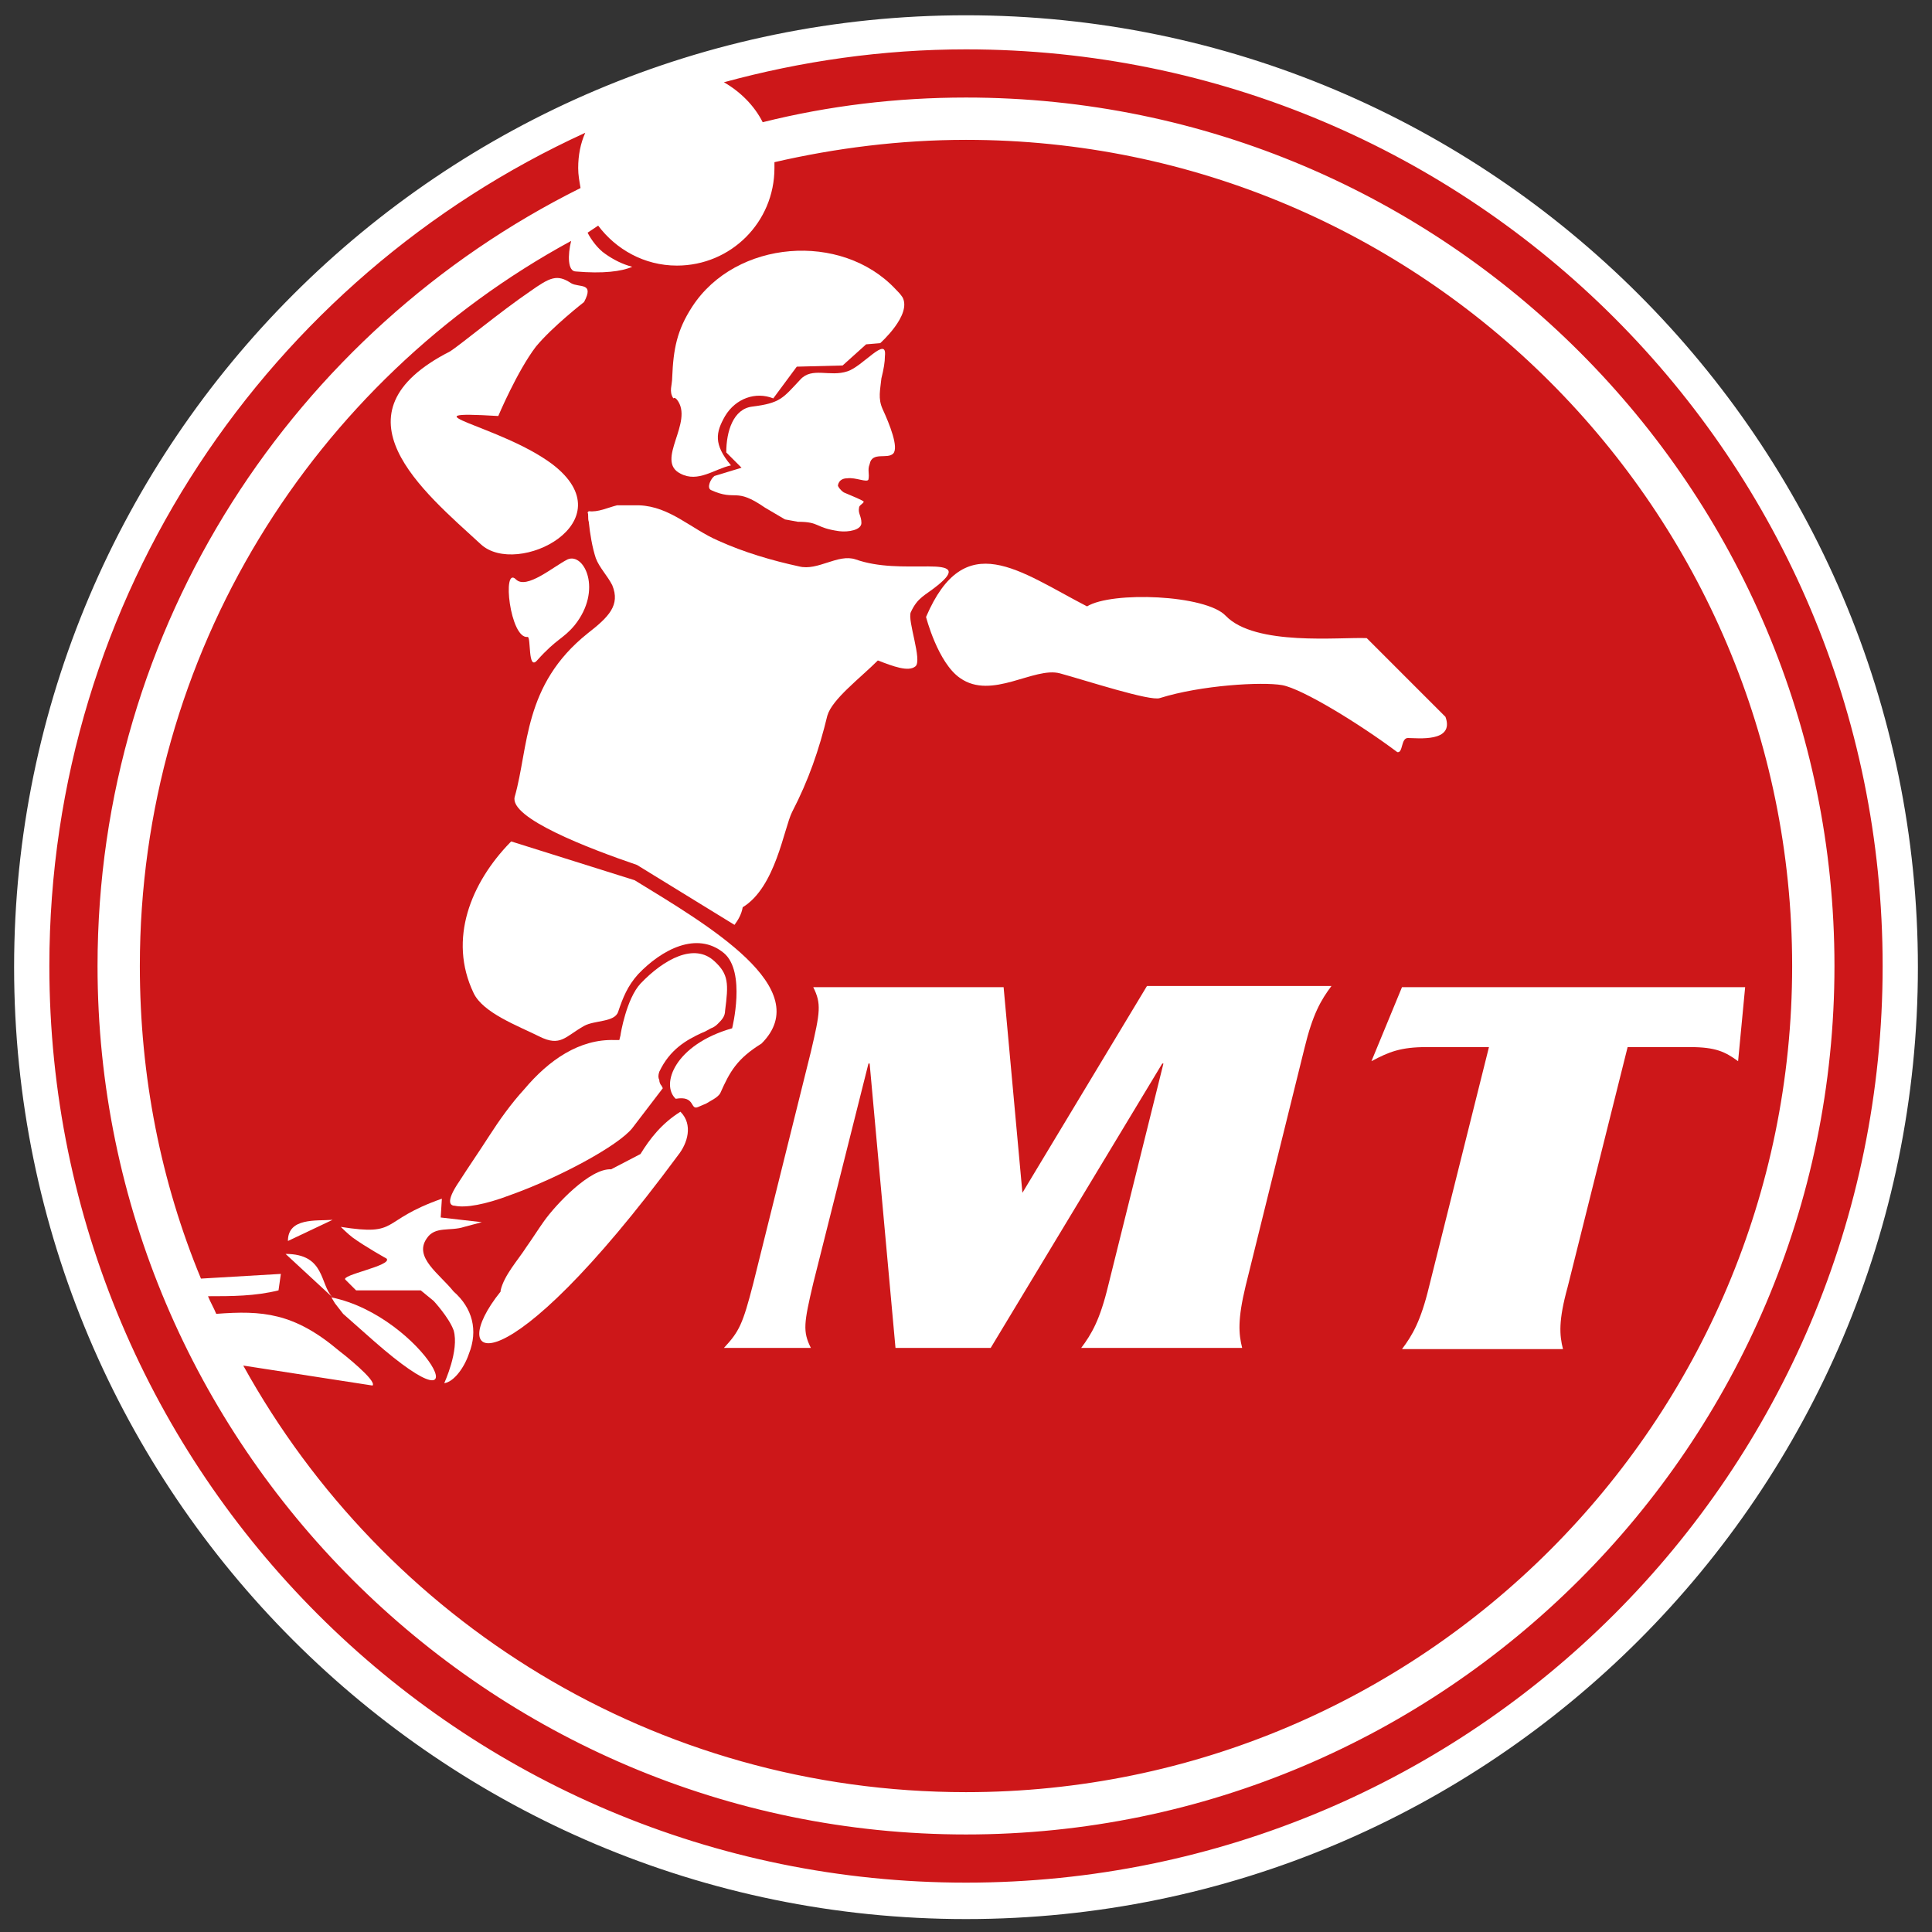
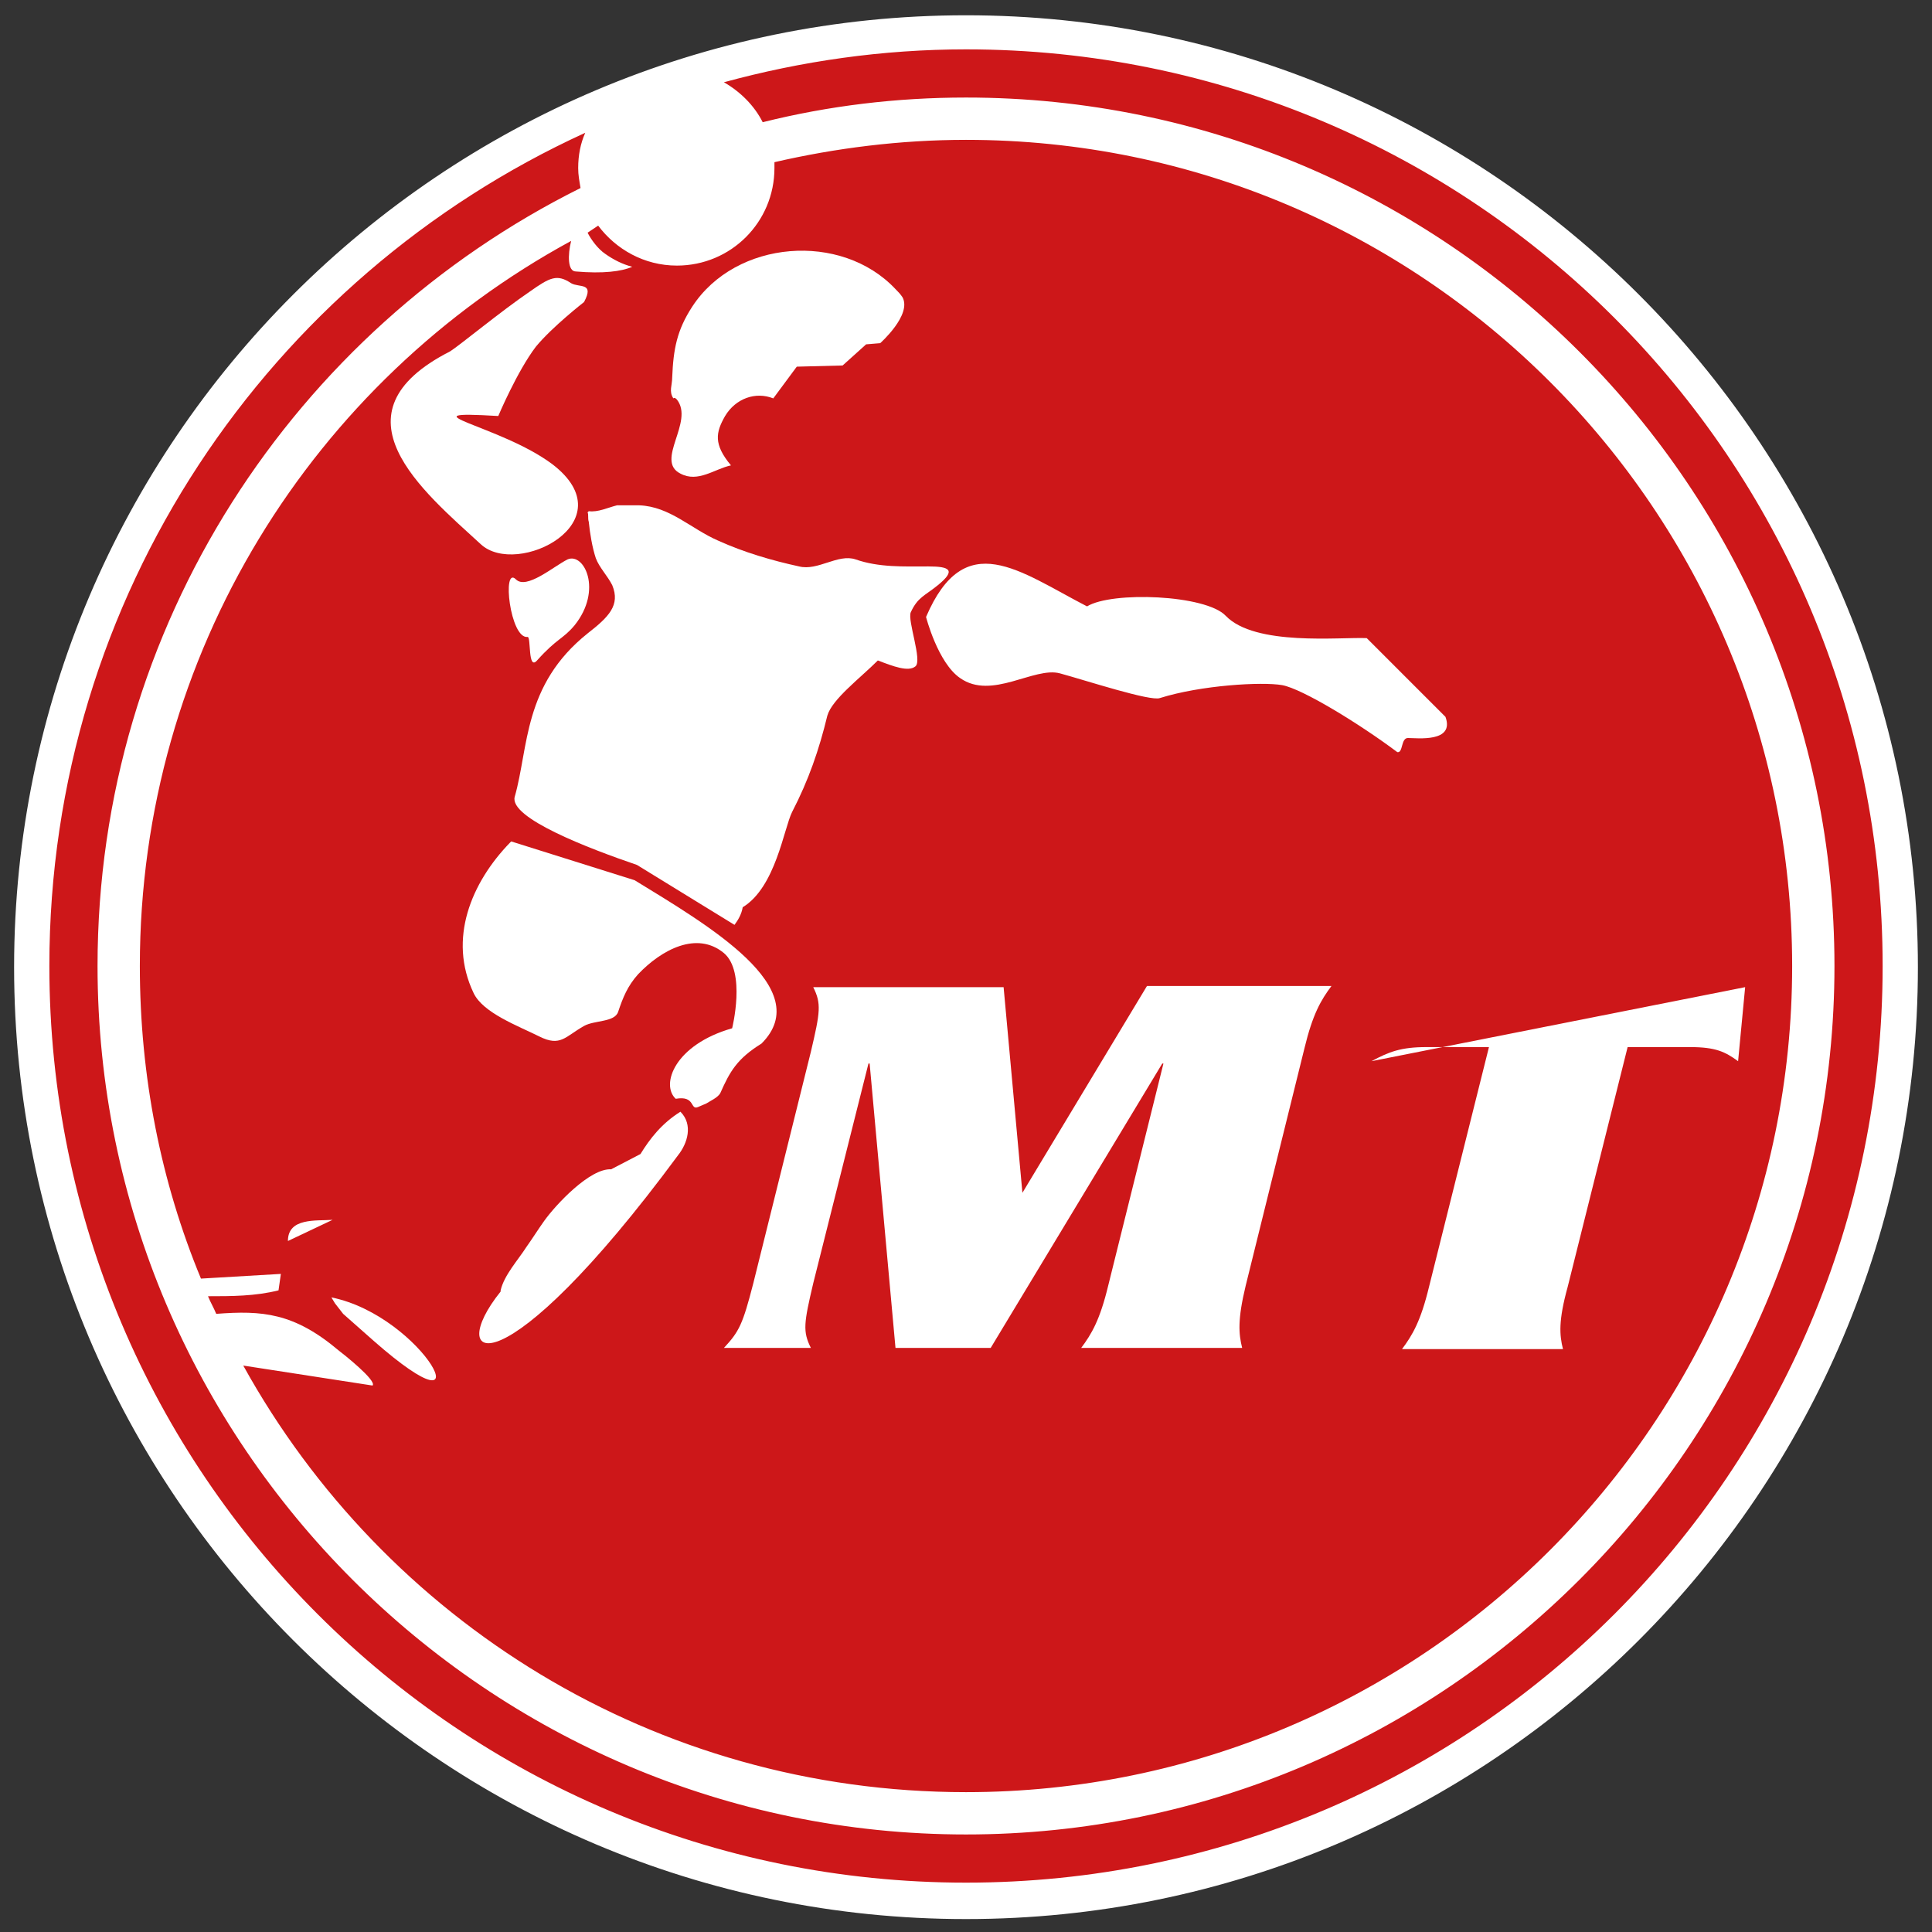
<svg xmlns="http://www.w3.org/2000/svg" version="1.1" id="Ebene_1" x="0px" y="0px" viewBox="0 0 164.4 164.4" style="enable-background:new 0 0 164.4 164.4;" xml:space="preserve">
  <rect x="0" y="0" width="164.4" height="164.4" fill="#333333" stroke="none" />
  <style type="text/css">
	.st0{fill:#CD1719;}
	.st1{fill:#FFFFFF;}
</style>
  <g>
    <circle class="st0" cx="82.2" cy="82.2" r="79.5" />
    <g>
      <path class="st1" d="M82.2,1.3c-44.6,0-81,36.3-81,81s36.3,81,81,81s81-36.3,81-81S126.8,1.3,82.2,1.3z M50.9,19.2    c1.5,2,3.9,3.4,6.7,3.4c4.6,0,8.3-3.7,8.3-8.3c0-0.2,0-0.3,0-0.5c5.2-1.2,10.7-1.9,16.3-1.9c38.8,0,70.3,31.5,70.3,70.3    s-31.5,70.3-70.3,70.3c-26.5,0-49.5-14.6-61.5-36.3l11,1.7c0.4-0.4-2.5-2.7-2.9-3c-3.8-3.2-6.5-3.4-10.4-3.1    c-0.2-0.5-0.5-1-0.7-1.5c2,0,4,0,6-0.5l0.2-1.4l-6.8,0.4c-3.4-8.2-5.2-17.2-5.2-26.6c0-26.6,14.8-49.8,36.7-61.7    c-0.3,1.2-0.3,2.6,0.4,2.6c2.3,0.2,3.9,0,4.8-0.4c-0.8-0.2-1.6-0.6-2.3-1.1c-0.6-0.4-1.2-1.2-1.5-1.8    C50.3,19.6,50.6,19.4,50.9,19.2z M82.2,160.2c-43.1,0-78-34.9-78-78c0-31.5,18.7-58.6,45.6-70.9c-0.4,0.9-0.6,1.9-0.6,3    c0,0.6,0.1,1.1,0.2,1.7C25.1,28.1,8.3,53.2,8.3,82.2c0,40.7,33.2,73.9,73.9,73.9s73.9-33.2,73.9-73.9S123,8.3,82.2,8.3    c-5.9,0-11.7,0.7-17.3,2.1C64.2,9,63,7.8,61.6,7c6.6-1.8,13.5-2.8,20.6-2.8c43.1,0,78,34.9,78,78    C160.2,125.3,125.3,160.2,82.2,160.2z" />
-       <path class="st1" d="M59.7,87.9c0.3-0.1,0.6-0.3,0.8-0.4c0.3-0.1,0.5-0.3,0.6-0.4c0.3-0.3,0.6-0.6,0.6-1.1    c0.3-2.3,0.3-3.1-0.9-4.2c-1.7-1.6-4.3-0.2-6.3,1.9c-1.2,1.3-1.7,4.3-1.7,4.4l-0.1,0.4l-0.4,0c-3-0.1-5.6,1.7-7.7,4.2    c-1.1,1.2-2.1,2.6-3,4c-0.9,1.4-1.8,2.7-2.5,3.8c-1.3,1.9-0.7,2.1-0.4,2.1c0.9,0.2,2.6-0.1,4.7-0.9c4.2-1.5,9.2-4.2,10.4-5.7    l2.6-3.4l-0.1-0.2c-0.1-0.1-0.2-0.3-0.2-0.5c-0.1-0.2-0.1-0.4,0-0.7C57,89.3,58.4,88.5,59.7,87.9z" />
      <path class="st1" d="M48.3,47.6c-1.2,0.6-3.5,2.6-4.4,1.7c-1.2-1.2-0.5,5.1,1,4.9c0.3,0,0,2.9,0.8,2c1.7-1.9,2.2-1.8,3.2-3    C51.3,50.2,49.7,47,48.3,47.6z" />
      <path class="st1" d="M28.2,110.4l0.3,0.5l0.7,0.9l2.6,2.3C41.7,122.8,36.1,112,28.2,110.4z" />
-       <path class="st1" d="M36.3,105.4c0.7-1.1,2-0.6,3.2-1l1.5-0.4l-3.5-0.4l0.1-1.6c-5.4,1.9-3.5,3.2-8.6,2.4c0,0,0.6,0.6,1,0.9    c1.1,0.8,2.9,1.8,2.9,1.8c0.5,0.6-4,1.4-3.5,1.8l0.9,0.9h5.5l1.1,0.9c0,0,1.3,1.4,1.7,2.5c0.5,1.7-0.8,4.5-0.8,4.5    c0.8-0.1,1.7-1.3,2.1-2.5c0.8-2,0.3-3.9-1.3-5.3C37.4,108.4,35.2,107,36.3,105.4z" />
      <path class="st1" d="M24.5,105.6l3.8-1.8C26.9,103.9,24.5,103.6,24.5,105.6z" />
      <path class="st1" d="M40.9,46.3c3.1,2.9,12.5-1.9,6.1-6.8c-4.4-3.3-13-4.6-4.6-4.1c0,0,1.6-3.8,3.2-5.9c1.4-1.7,4.1-3.8,4.1-3.8    c0.9-1.7-0.4-1.2-1.1-1.6c-1.2-0.8-1.8-0.5-3.5,0.7c-2.5,1.7-6,4.6-6.8,5.1C27.9,35.2,36,41.8,40.9,46.3z" />
-       <path class="st1" d="M24.3,106.7l4,3.7C27.2,109.3,27.7,106.7,24.3,106.7z" />
      <path class="st1" d="M57.6,34c1.5,1.9-1.9,5.2,0.3,6.3c1.5,0.8,2.9-0.4,4.3-0.7c-1.5-1.8-1.3-2.8-0.5-4.2c0.9-1.5,2.6-2.1,4.1-1.5    l2-2.7l3.9-0.1l2-1.8l1.2-0.1c0,0,2.7-2.4,1.9-3.9c-0.2-0.3-0.4-0.5-0.6-0.7c-4.6-4.9-13.6-4.2-17.3,1.5c-1.3,2-1.6,3.6-1.7,6    c0,0.7-0.3,1.2,0.1,1.8C57.4,33.8,57.5,33.9,57.6,34z" />
-       <path class="st1" d="M76,38.6c0.5-0.5-0.3-2.5-0.9-3.8c-0.4-0.9-0.2-1.6-0.1-2.6l0,0c0.2-0.8,0.3-1.4,0.3-1.9    c0.2-1.8-1.9,0.9-3.2,1.3c-1.5,0.5-3-0.4-4,0.7c-1.5,1.6-1.7,2-4.1,2.3c-1.6,0.2-2.2,2.1-2.2,3.9l1.3,1.3l-2.3,0.7    c-0.3,0.2-0.7,1-0.3,1.2c2.2,1,2-0.3,4.6,1.5l1.7,1l1.1,0.2c1.9,0,1.4,0.5,3.5,0.8c0.8,0.1,1.9-0.1,1.9-0.7c0-0.6-0.3-0.8-0.2-1.3    c0-0.2,0.3-0.3,0.4-0.5c0-0.1-1-0.5-1.7-0.8c-0.3-0.2-0.5-0.5-0.5-0.6c0.1-0.5,0.5-0.6,0.8-0.6c0.7-0.1,1.7,0.4,1.8,0.1    c0.1-0.5-0.1-0.8,0.1-1.3C74.2,38.4,75.5,39.1,76,38.6z" />
      <path class="st1" d="M50.1,43.5L50,43.6c0.1,0.2,0,0.5,0.1,0.8c0.1,1,0.3,2.2,0.6,3.1c0.3,0.8,1,1.5,1.4,2.3    c0.7,1.7-0.3,2.7-2.1,4.1c-5.5,4.4-5,9.7-6.2,13.9c-0.5,1.8,6.3,4.4,10.4,5.8l8.3,5.1c0.3-0.4,0.6-0.9,0.7-1.5    c2.8-1.7,3.5-6.7,4.2-8.1c1.4-2.7,2.3-5.3,3-8.2c0.4-1.4,2.8-3.2,4.3-4.7c1.3,0.5,2.6,1,3.2,0.5c0.6-0.5-0.7-3.9-0.4-4.6    c0.6-1.3,1.2-1.4,2.3-2.3c1.6-1.3,1-1.6-0.8-1.6c-2.1,0-4.2,0.1-6.2-0.6c-1.5-0.5-3.2,1-4.8,0.6c-2.3-0.5-4.7-1.2-6.9-2.2    c-2.3-1-4.1-2.9-6.7-3c-0.6,0-1.3,0-1.9,0C51.7,43.2,50.9,43.6,50.1,43.5z" />
      <path class="st1" d="M64.8,88.8c4.7-4.7-4.6-10.1-10.8-13.9l-10.5-3.3c0,0-0.1,0.1-0.1,0.1c-3.3,3.4-5.3,8.2-3.1,12.8    c0.8,1.7,3.8,2.8,5.6,3.7c1.8,0.9,2.2,0,3.8-0.9c0.9-0.5,2.6-0.3,2.9-1.2c0.4-1.2,0.8-2.2,1.7-3.2c2-2.1,5-3.7,7.3-1.8    c1.9,1.6,0.7,6.4,0.7,6.4c-4.9,1.4-6.1,4.8-4.8,6c1.7-0.3,1.2,1,1.9,0.7c0.2-0.1,0.5-0.2,0.7-0.3c0.3-0.2,1-0.5,1.2-0.9    C62.1,91.2,62.7,90.1,64.8,88.8z" />
      <path class="st1" d="M54.5,98.2L52,99.5c-1.8-0.1-4.7,3-5.7,4.4c-0.5,0.7-1,1.5-1.5,2.2c-0.7,1.1-1.9,2.4-2.2,3.7v0.1    c-4.9,6.1,0.1,8.7,15.1-11.6c0.8-1,1.3-2.6,0.2-3.7C56.3,95.6,55.3,96.9,54.5,98.2z" />
      <path class="st1" d="M81.7,57.7c2.7,1.9,6.3-1,8.5-0.4c2.2,0.6,7.7,2.4,8.5,2.1c3.5-1.1,8.7-1.4,10.4-1.1c1.7,0.3,6.6,3.3,9.8,5.7    c0.5,0.1,0.3-1.2,0.9-1.2c0.8,0,4,0.4,3.2-1.8l-6.7-6.7c-2.3-0.1-9.5,0.7-12-1.9c-1.7-1.8-9.7-2.1-11.8-0.8    c-5.8-3-10.4-6.8-13.7,0.9C78.8,52.5,79.8,56.4,81.7,57.7z" />
      <path class="st1" d="M87,101.5L87,101.5L85.4,84H69.2c0.7,1.4,0.6,2.1-0.2,5.5l-4.9,19.7c-0.9,3.5-1.2,4.1-2.5,5.5h7.4    c-0.7-1.4-0.6-2.1,0.2-5.5l4.7-18.7h0.1l2.2,24.2h8.1l14.6-24.2h0.1l-4.7,18.9c-0.7,2.9-1.4,4.1-2.3,5.3h13.7    c-0.3-1.2-0.4-2.4,0.3-5.3l5-20.2c0.7-2.9,1.4-4.1,2.3-5.3H97.6L87,101.5z" />
-       <path class="st1" d="M116.7,90.3c1.5-0.8,2.5-1.2,4.7-1.2h5.3l-5.1,20.4c-0.7,2.9-1.4,4.1-2.3,5.3h13.7c-0.3-1.2-0.4-2.4,0.4-5.3    l5.1-20.4h5.3c2.2,0,3,0.4,4.1,1.2l0.6-6.3h-29.2L116.7,90.3z" />
+       <path class="st1" d="M116.7,90.3c1.5-0.8,2.5-1.2,4.7-1.2h5.3l-5.1,20.4c-0.7,2.9-1.4,4.1-2.3,5.3h13.7c-0.3-1.2-0.4-2.4,0.4-5.3    l5.1-20.4h5.3c2.2,0,3,0.4,4.1,1.2l0.6-6.3L116.7,90.3z" />
    </g>
  </g>
</svg>